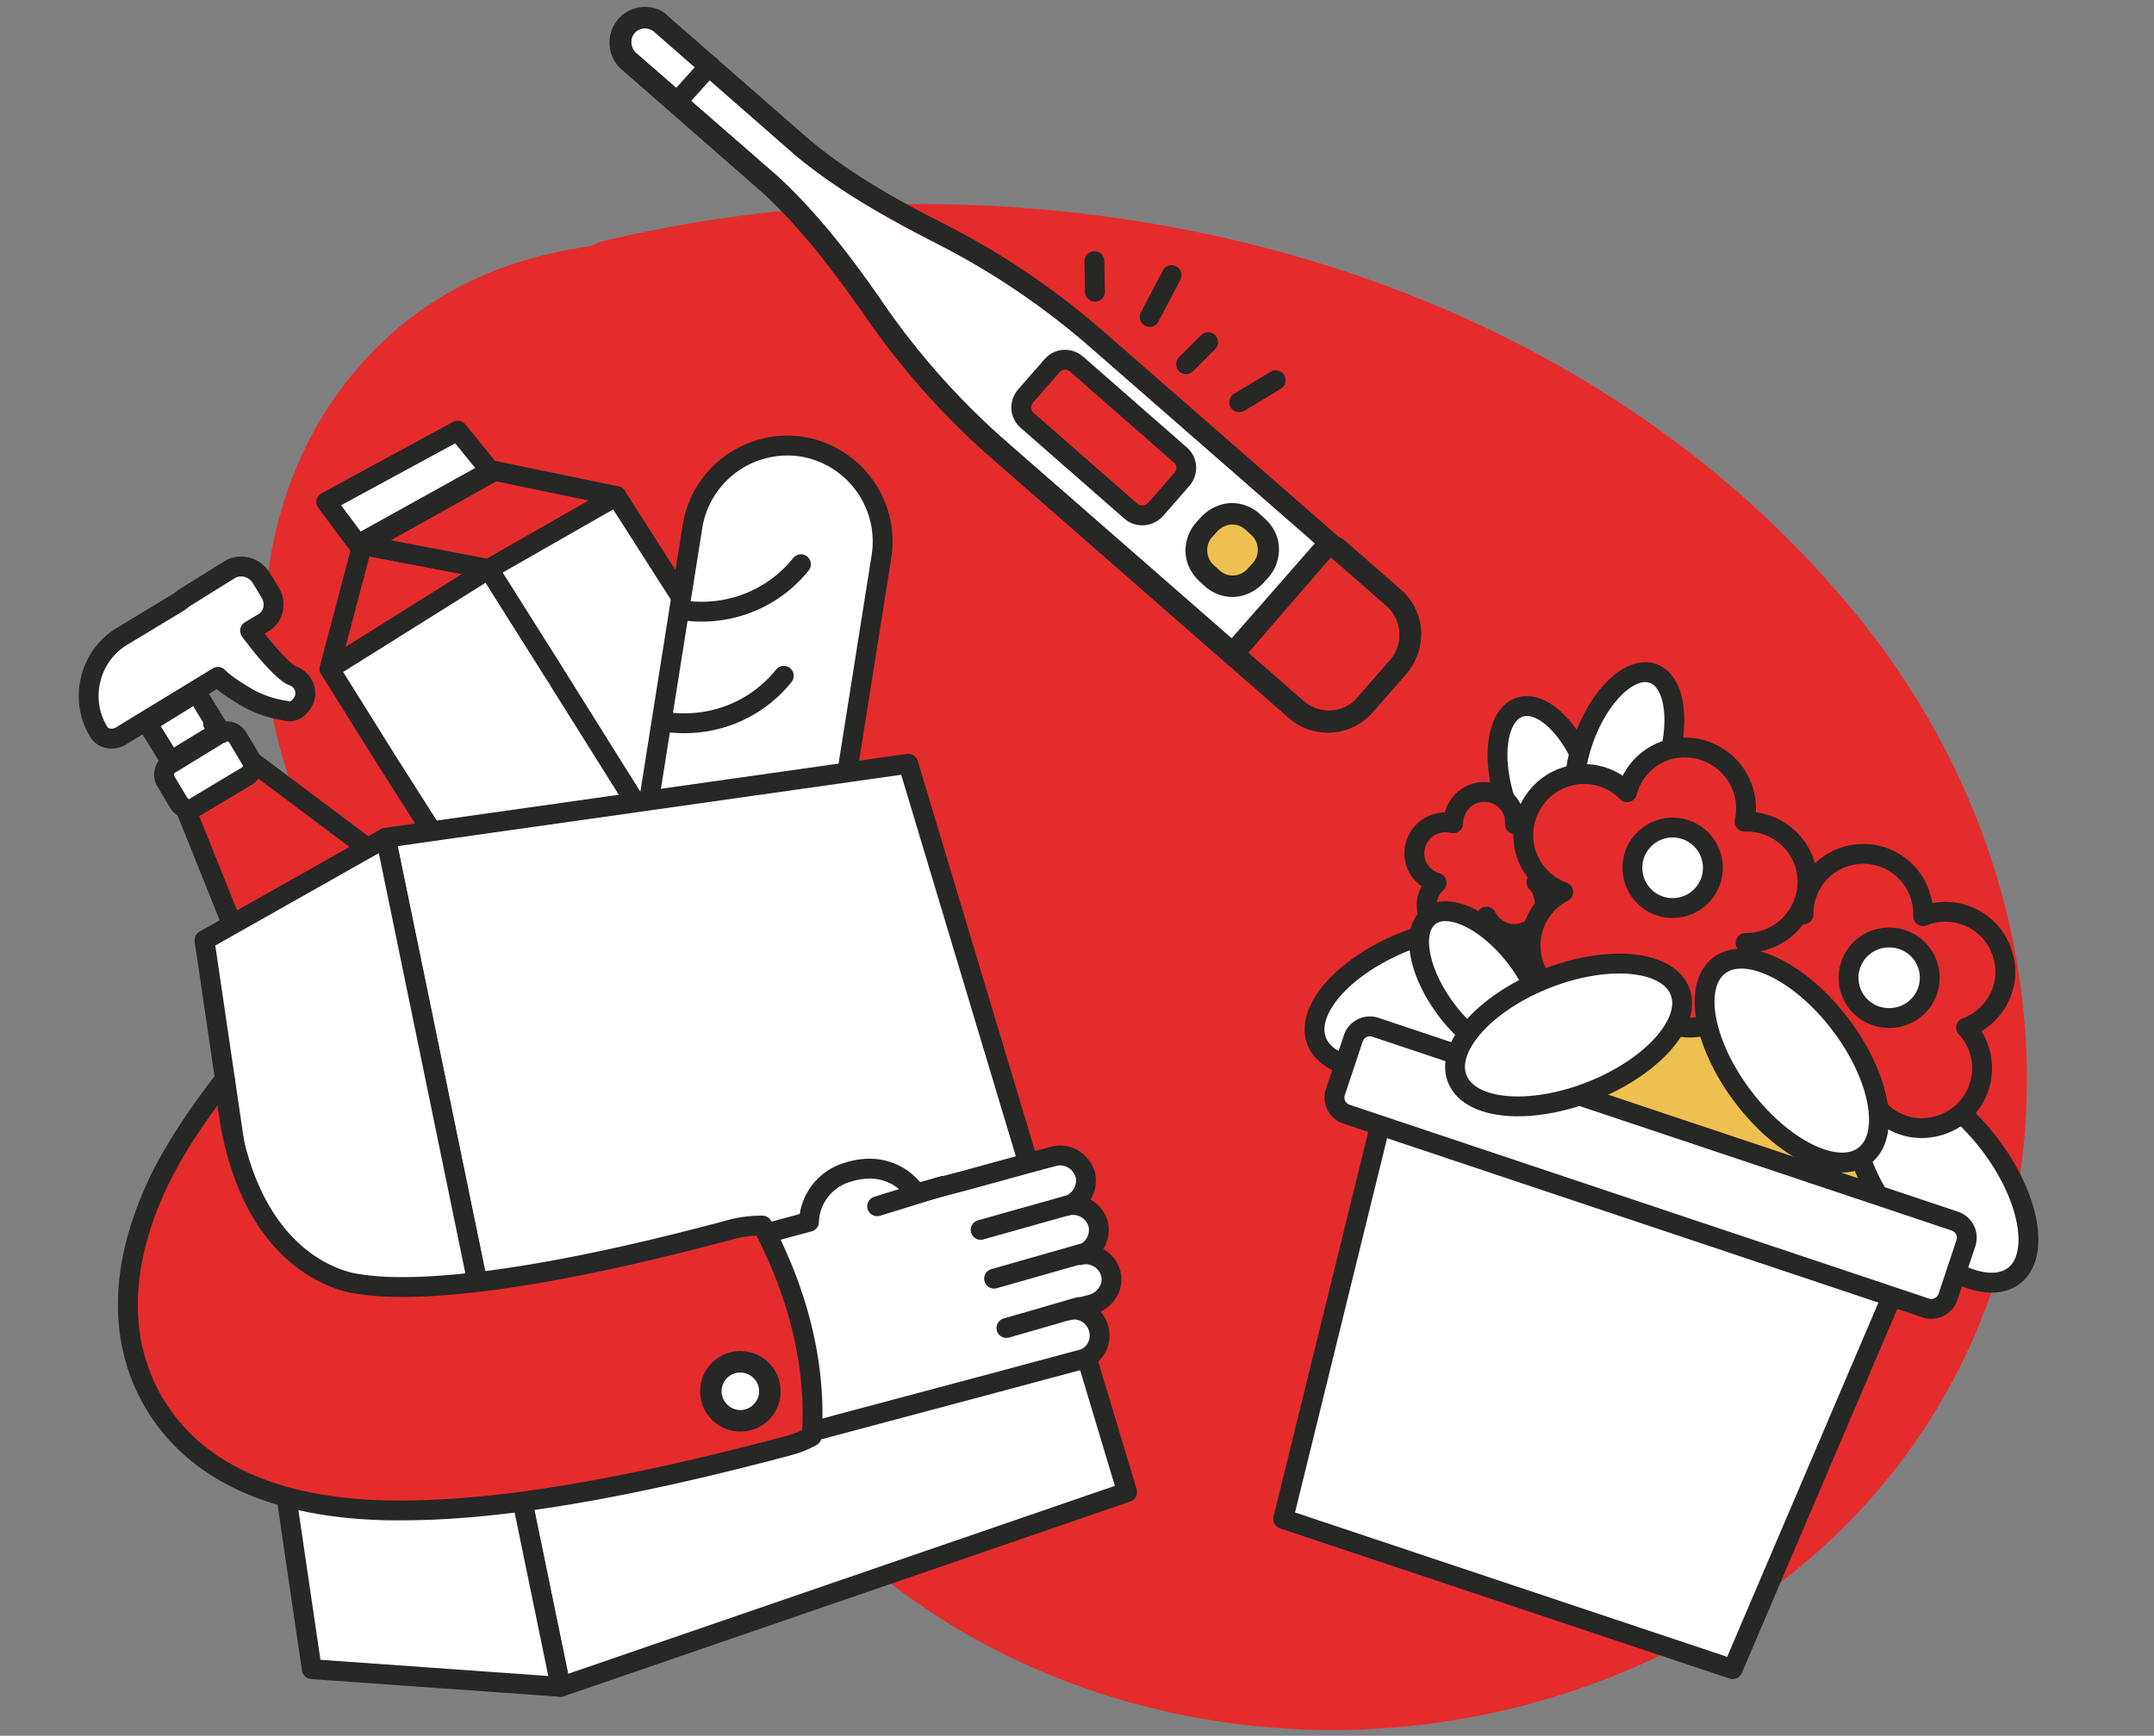
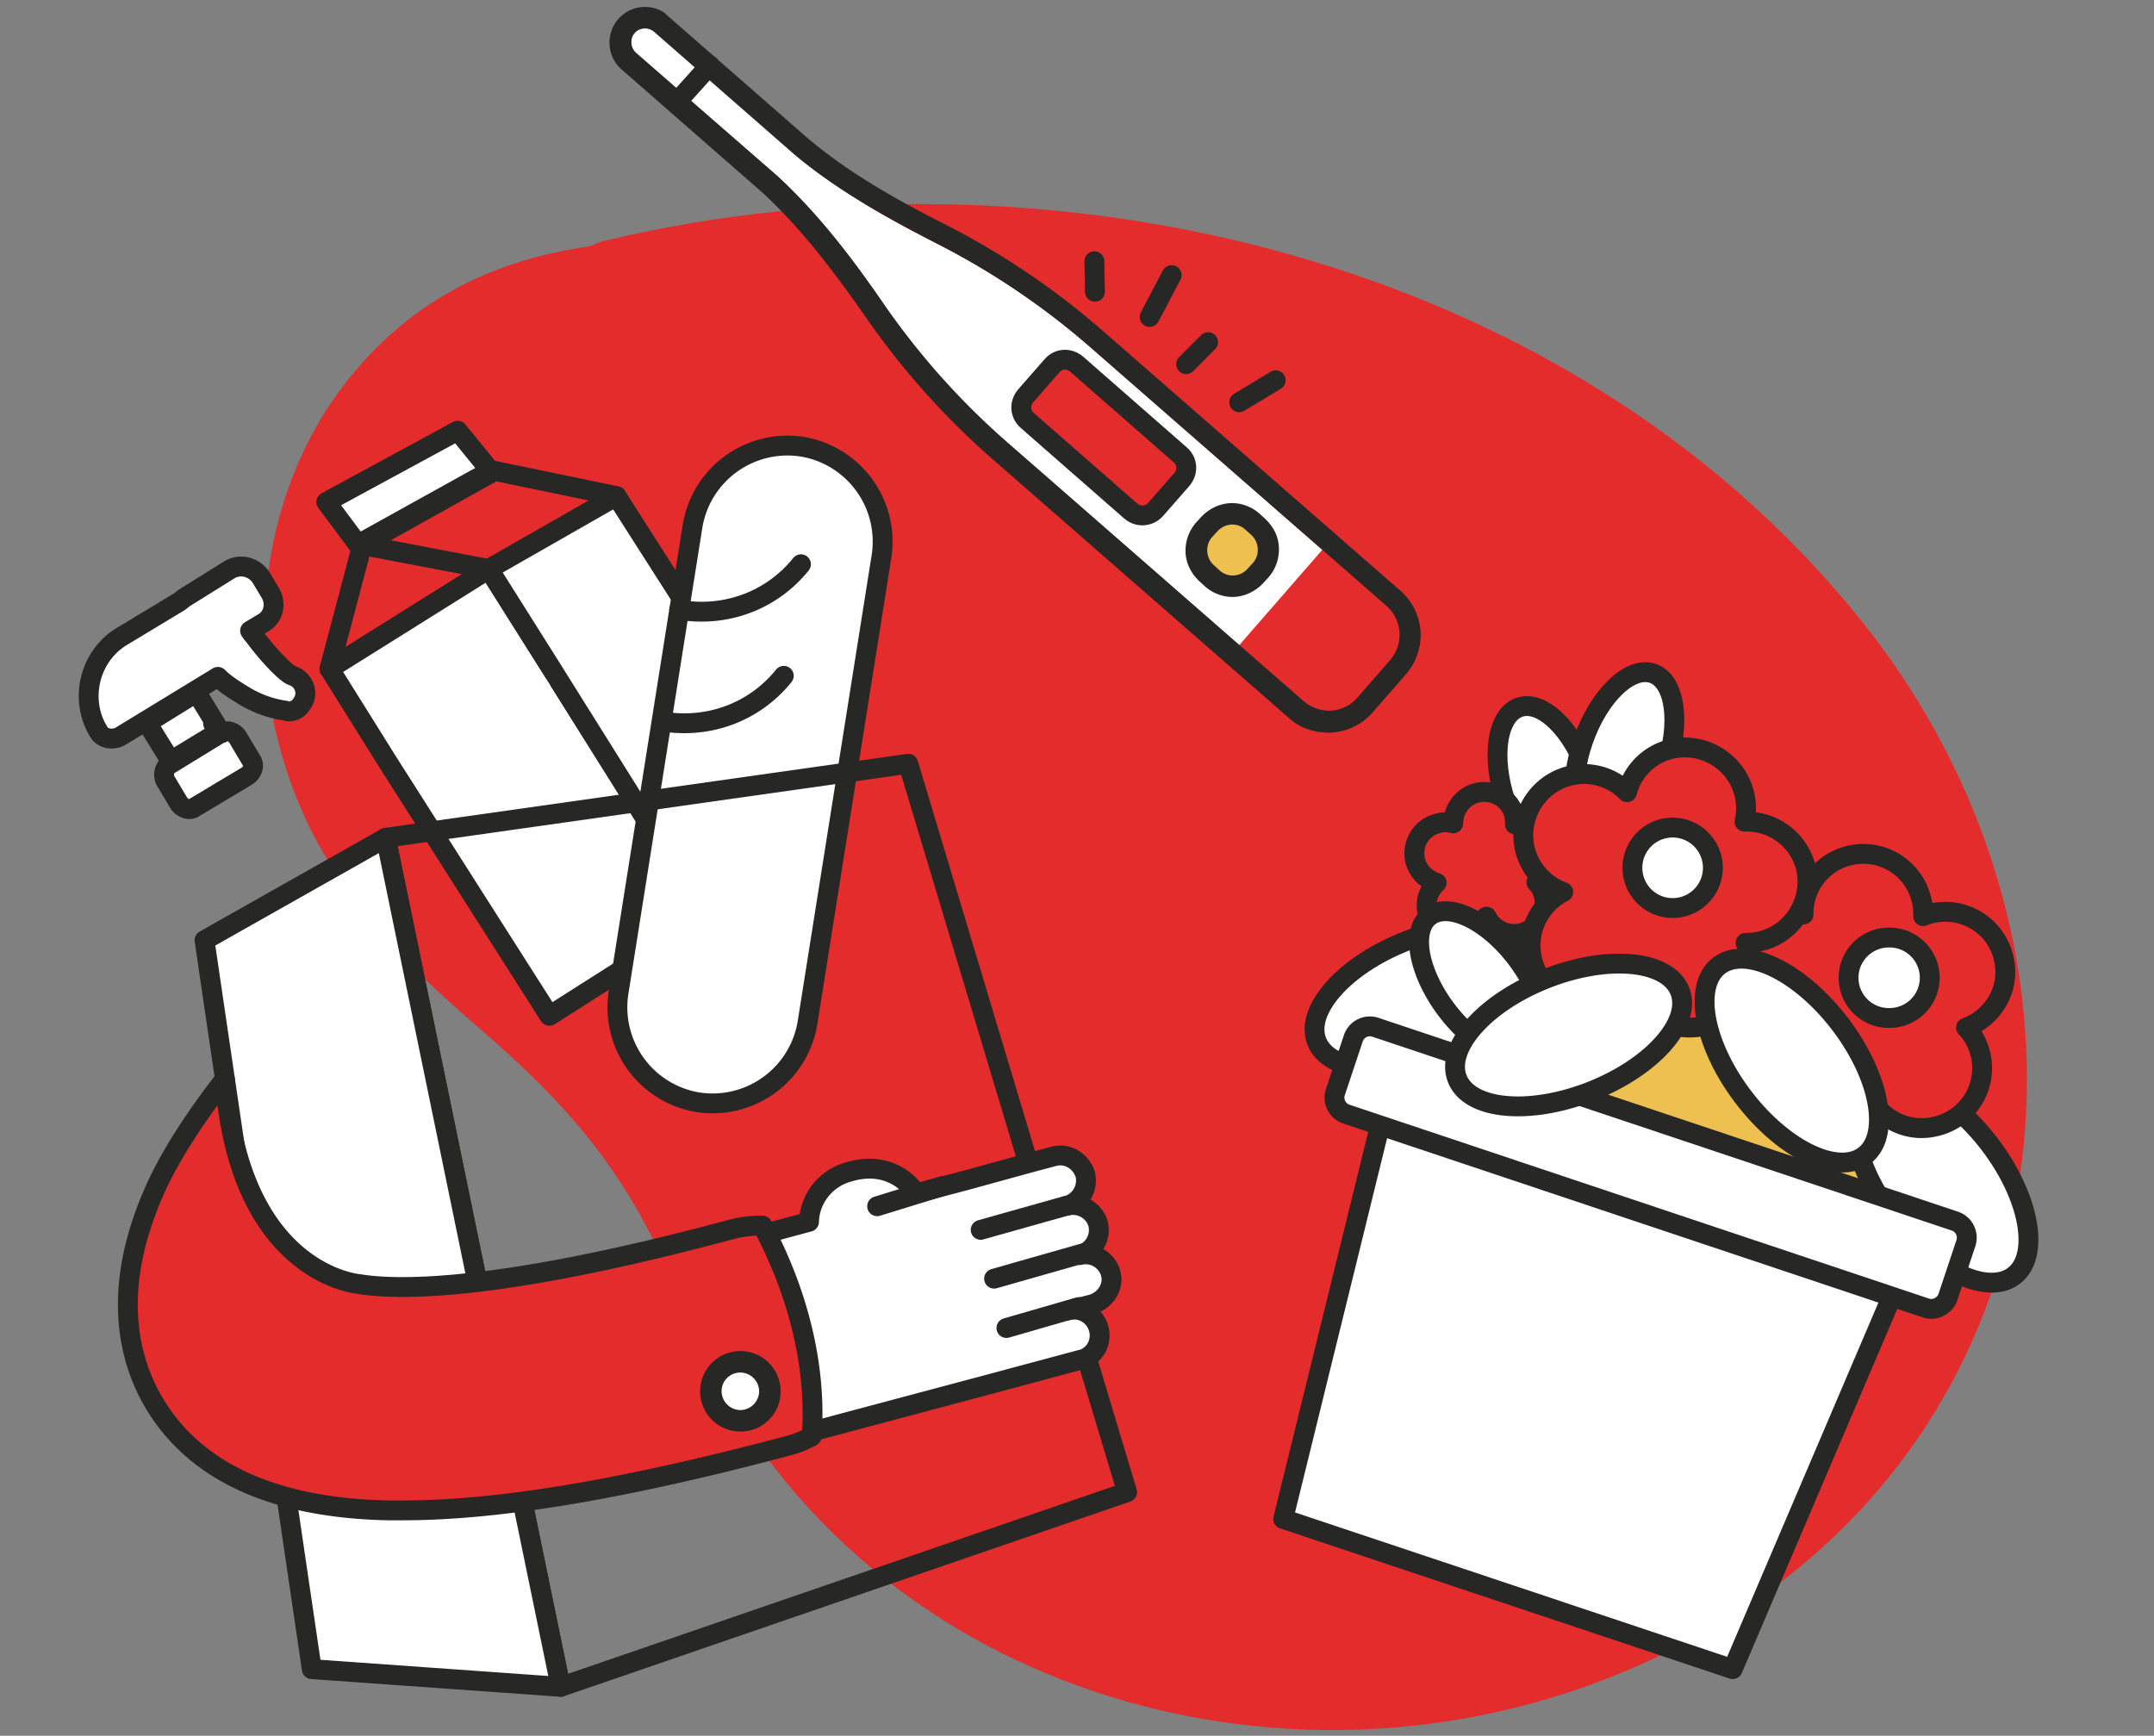
<svg xmlns="http://www.w3.org/2000/svg" width="170" height="137" fill="none">
  <rect width="100%" height="100%" fill="#808080" stroke="none" />
  <path d="M24.945 66.294c3.09 5.757 7.663 10.372 12.489 14.52 8.255 7.113 12.53 12.362 16.637 22.649 11.684 29.38 46.907 40.599 75.355 27.941 33.825-14.987 39.54-55.204 17.23-82.721-23.157-28.576-64.094-37.932-98.766-29.72-.508.086-.889.297-1.312.467-7.07 1.016-13.59 3.81-18.839 10.202-8.297 10.118-8.89 25.231-2.794 36.662Z" fill="#e52c2c" />
-   <path d="m14.573 63.67.212.507 7.07 17.611c.635 1.059 1.99 1.355 3.048.72l11.091-6.773c.254-.17.466-.381.593-.593.635-.89.423-2.117-.423-2.837L20.077 60.24l-4.615 1.1-.889 2.33Z" fill="#e52c2c" stroke="#272726" stroke-width="1.567" stroke-miterlimit="10" stroke-linecap="round" stroke-linejoin="round" />
  <path d="m11.61 57.065 3.895-2.413 1.862 3.048-3.894 2.37-1.863-3.005Z" fill="#fff" stroke="#272726" stroke-width="1.567" stroke-miterlimit="10" stroke-linecap="round" stroke-linejoin="round" />
  <path d="m17.706 58.42-.89-1.313" stroke="#272726" stroke-width="1.567" stroke-miterlimit="10" stroke-linecap="round" stroke-linejoin="round" />
  <path d="M13.388 60.282h.085l3.937-2.413h.084c.381-.296.974-.127 1.27.339l1.059 1.778c.296.381.127.974-.339 1.27l-4.107 2.456c-.38.296-.973.127-1.27-.34l-1.058-1.777a1.068 1.068 0 0 1 .339-1.313Z" fill="#fff" stroke="#272726" stroke-width="1.567" stroke-miterlimit="10" stroke-linecap="round" stroke-linejoin="round" />
  <path fill-rule="evenodd" clip-rule="evenodd" d="m9.662 50.206 4.488-2.709.38-.296 3.6-2.244c.804-.466 1.862-.254 2.455.593l.762 1.27c.465.804.254 1.862-.55 2.328l-1.059.635c.17.254.296.381.423.55 1.101 1.482 2.413 2.794 2.837 2.964.127.085.211.042.296.127.72.38 1.016 1.227.635 1.947-.127.212-.254.423-.508.593-.254.17-.593.254-.889.127a8.616 8.616 0 0 1-3.217-1.143c-.762-.466-1.524-.931-2.117-1.524l-7.705 4.699c-.635.339-1.44.17-1.736-.423-1.524-2.54-.677-5.97 1.905-7.494Z" fill="#fff" stroke="#272726" stroke-width="1.567" stroke-miterlimit="10" stroke-linecap="round" stroke-linejoin="round" />
  <path d="m26.003 52.789 2.583-9.78 9.99 1.906-12.573 7.874Z" fill="#e52c2c" stroke="#272726" stroke-width="1.567" stroke-miterlimit="10" stroke-linecap="round" stroke-linejoin="round" />
  <path d="m28.586 43.01 10.456-5.842 9.61 1.99-10.075 5.757-9.991-1.905Z" fill="#EEC050" />
  <path d="m28.586 43.01 10.456-5.842 9.61 1.99-10.075 5.757-9.991-1.905Z" fill="#e52c2c" stroke="#272726" stroke-width="1.567" stroke-miterlimit="10" stroke-linecap="round" stroke-linejoin="round" />
  <path d="m28.247 42.968-2.497-3.345 10.371-5.63 2.583 3.175-10.457 5.8Z" fill="#fff" stroke="#272726" stroke-width="1.567" stroke-miterlimit="10" stroke-linecap="round" stroke-linejoin="round" />
  <path d="m43.488 52.704-4.911-7.79 4.91 7.79Z" stroke="#343434" stroke-width=".522" stroke-miterlimit="10" />
  <path d="m43.487 52.704-4.91-7.79-12.574 7.875 4.657 7.45 12.7 19.94 12.447-7.916-12.32-19.559Z" fill="#fff" stroke="#272726" stroke-width="1.567" stroke-miterlimit="10" stroke-linecap="round" stroke-linejoin="round" />
  <path d="m51.827 69.13-9.355-14.817 6.688-3.98" stroke="#fff" stroke-width=".629" stroke-miterlimit="10" stroke-linecap="round" stroke-linejoin="round" />
  <path d="m62.538 61.13-9.017-14.352-4.869-7.62-10.075 5.757 4.91 7.79 9.568 15.282 2.752 4.276 9.78-6.392-3.049-4.742Z" fill="#fff" stroke="#272726" stroke-width="1.567" stroke-miterlimit="10" stroke-linecap="round" stroke-linejoin="round" />
  <path d="M63.723 80.772a7.594 7.594 0 0 1-8.678 6.223 7.594 7.594 0 0 1-6.223-8.678l5.842-36.83a7.594 7.594 0 0 1 8.678-6.224 7.594 7.594 0 0 1 6.224 8.678l-5.843 36.831Z" fill="#fff" stroke="#272726" stroke-width="1.567" stroke-miterlimit="10" stroke-linecap="round" stroke-linejoin="round" />
  <path d="M63.215 44.534c-2.243 2.794-5.842 4.233-9.61 3.598l9.61-3.598Z" fill="#fff" />
  <path d="M63.215 44.534c-2.243 2.794-5.842 4.233-9.61 3.598" stroke="#272726" stroke-width="1.567" stroke-miterlimit="10" stroke-linecap="round" stroke-linejoin="round" />
  <path d="M61.86 53.34c-2.243 2.794-5.841 4.233-9.61 3.598l9.61-3.598Z" fill="#fff" />
  <path d="M61.86 53.34c-2.243 2.794-5.841 4.233-9.61 3.598" stroke="#272726" stroke-width="1.567" stroke-miterlimit="10" stroke-linecap="round" stroke-linejoin="round" />
-   <path d="M88.955 117.772 44.25 133.14 30.449 66.125l41.233-5.843 17.273 57.49Z" fill="#fff" />
  <path d="M88.955 117.772 44.25 133.14 30.449 66.125l41.233-5.843 17.273 57.49Z" stroke="#272726" stroke-width="1.567" stroke-miterlimit="10" stroke-linecap="round" stroke-linejoin="round" />
  <path d="m44.25 133.139-19.643-1.397L16.14 74.21l14.309-8.086 13.8 67.015Z" fill="#fff" />
  <path d="m44.25 133.139-19.643-1.397L16.14 74.21l14.309-8.086 13.8 67.015Z" stroke="#272726" stroke-width="1.567" stroke-miterlimit="10" stroke-linecap="round" stroke-linejoin="round" />
  <path d="m83.155 91.271-1.905.508-5.08 1.397-3.853 1.016c-.889-1.27-2.667-2.498-5.334-1.693-1.863.508-3.09 2.159-3.133 3.937l-6.604 1.778 4.149 15.494 16.976-4.53 6.943-1.862h.042c1.058-.297 1.651-1.397 1.355-2.456-.297-1.058-1.355-1.693-2.371-1.439l1.82-.466c.89-.254 1.567-1.058 1.567-1.989-.043-1.313-1.313-2.202-2.498-1.905a2.064 2.064 0 0 0 1.44-2.456 2.064 2.064 0 0 0-2.456-1.44 2.064 2.064 0 0 0 1.44-2.455c-.34-1.1-1.44-1.735-2.498-1.439Z" fill="#fff" stroke="#272726" stroke-width="1.567" stroke-miterlimit="10" stroke-linecap="round" stroke-linejoin="round" />
  <path d="m85.144 103.167-5.715 1.651M85.44 98.934l-6.984 1.989M84.17 95.166l-6.773 1.905" stroke="#272726" stroke-width="1.567" stroke-miterlimit="10" stroke-linecap="round" stroke-linejoin="round" />
  <path d="M60.167 96.732c-.804 0-1.608.085-2.413.296-18.415 4.954-26.374 4.827-29.422 4.319 0 0-9.483-.72-10.584-16.172-.254.338-3.217 4.022-5.122 7.874-4.191 8.679-2.413 14.69-.17 18.161 3.303 5.123 9.441 7.832 18.204 8.002h1.101c7.662 0 17.653-1.694 30.523-5.123a8.18 8.18 0 0 0 1.778-.72c.296-3.937-.296-9.863-3.895-16.637Z" fill="#e52c2c" stroke="#272726" stroke-width="1.567" stroke-miterlimit="10" stroke-linecap="round" stroke-linejoin="round" />
  <path d="m74.434 93.6-5.207 1.608" stroke="#272726" stroke-width="1.567" stroke-miterlimit="10" stroke-linecap="round" stroke-linejoin="round" />
  <path d="M58.431 112.099a2.328 2.328 0 1 0 .001-4.656 2.328 2.328 0 0 0 0 4.656Z" fill="#fff" />
  <path d="M58.431 108.332a1.5 1.5 0 0 1 1.482 1.481 1.5 1.5 0 0 1-1.481 1.482 1.5 1.5 0 0 1-1.482-1.482c0-.846.677-1.481 1.481-1.481Zm0-1.694a3.17 3.17 0 0 0-3.174 3.175 3.17 3.17 0 0 0 3.175 3.175 3.144 3.144 0 0 0 3.175-3.175 3.17 3.17 0 0 0-3.175-3.175Z" fill="#272726" />
  <path d="m50.134 4.147 11.176 9.737c3.26 2.964 5.97 6.562 8.467 10.203a58.85 58.85 0 0 0 9.695 10.838l23.41 20.447c1.228 1.1 3.133.974 4.234-.296l2.625-3.006c1.1-1.228.973-3.133-.297-4.233l-23.41-20.448a59.419 59.419 0 0 0-12.024-8.128c-3.937-1.99-7.831-4.191-11.26-7.028L51.615 2.496c-.466-.38-1.143-.338-1.524.127-.424.424-.381 1.143.042 1.524Z" fill="#fff" />
  <path d="m89.25 40.343-8.17-7.154c-.592-.508-.635-1.355-.127-1.948l2.075-2.37c.508-.593 1.354-.636 1.947-.127l8.17 7.154c.593.508.636 1.355.127 1.947l-2.074 2.371c-.508.55-1.354.635-1.947.127Z" fill="#e52c2c" stroke="#272726" stroke-width="1.567" stroke-miterlimit="10" stroke-linecap="round" stroke-linejoin="round" />
  <path d="M97.294 46.27a2.324 2.324 0 0 1-1.566-.593l-.466-.423c-1.016-.889-1.1-2.413-.211-3.387l.423-.465a2.433 2.433 0 0 1 1.82-.805c.593 0 1.143.212 1.567.593l.465.423c.466.424.762 1.017.805 1.651.042.636-.17 1.27-.593 1.736l-.423.466c-.466.508-1.101.804-1.82.804Z" fill="#EEC050" />
  <path d="M97.252 41.401c.381 0 .72.127 1.016.381l.466.424c.635.55.72 1.566.17 2.201l-.424.466c-.297.339-.72.55-1.186.55-.38 0-.72-.127-1.016-.38l-.465-.424c-.635-.55-.72-1.567-.17-2.202l.424-.465c.296-.339.762-.55 1.185-.55Zm0-1.693c-.931 0-1.82.423-2.455 1.1l-.424.466a3.37 3.37 0 0 0-.804 2.371c.042.847.466 1.651 1.1 2.244l.466.423a3.295 3.295 0 0 0 2.117.805c.931 0 1.82-.424 2.455-1.101l.424-.466c.55-.635.846-1.482.804-2.37-.042-.89-.466-1.652-1.1-2.244l-.466-.424a3.294 3.294 0 0 0-2.117-.804Z" fill="#272726" />
  <path d="M104.83 56.895a3.992 3.992 0 0 1-2.54-.93l-4.403-3.853a.86.86 0 0 1-.085-1.186l6.562-7.535a.817.817 0 0 1 .635-.297c.212 0 .381.085.55.212l4.403 3.853c1.609 1.397 1.736 3.81.381 5.418l-2.624 3.006a3.77 3.77 0 0 1-2.879 1.313Z" fill="#e52c2c" />
-   <path d="m105.042 43.984 4.402 3.852a3.049 3.049 0 0 1 .297 4.233l-2.625 3.006a2.937 2.937 0 0 1-2.244 1.016 3.076 3.076 0 0 1-1.947-.72l-4.403-3.852 6.52-7.535Zm0-1.694h-.127a1.687 1.687 0 0 0-1.144.593l-6.561 7.493c-.635.72-.55 1.778.169 2.37l4.403 3.853c.846.762 1.947 1.143 3.09 1.143a4.664 4.664 0 0 0 3.514-1.608l2.625-3.006a4.725 4.725 0 0 0 1.143-3.387 4.648 4.648 0 0 0-1.609-3.217l-4.403-3.853c-.296-.254-.677-.38-1.1-.38Z" fill="#272726" />
  <path d="M50.896 2.242c.254 0 .508.085.72.254l11.134 9.737c3.386 2.836 7.323 4.995 11.26 7.027a59.423 59.423 0 0 1 12.023 8.128l23.411 20.448a3.049 3.049 0 0 1 .297 4.233l-2.625 3.006a2.937 2.937 0 0 1-2.244 1.016 3.076 3.076 0 0 1-1.947-.72L79.514 34.924a59.174 59.174 0 0 1-9.695-10.837c-2.497-3.641-5.207-7.197-8.466-10.203L50.176 4.147a1.17 1.17 0 0 1-.084-1.566c.211-.212.508-.339.804-.339Zm0-1.693c-.804 0-1.566.338-2.117.973-.973 1.143-.889 2.879.212 3.895l.042.042 11.134 9.737c3.218 2.964 5.842 6.52 8.213 9.906a60.63 60.63 0 0 0 9.949 11.134l23.41 20.448c.847.762 1.948 1.143 3.091 1.143a4.664 4.664 0 0 0 3.514-1.609l2.624-3.006a4.716 4.716 0 0 0 1.143-3.386 4.647 4.647 0 0 0-1.608-3.218L87.092 26.161a61.127 61.127 0 0 0-12.362-8.382c-3.683-1.863-7.535-3.98-10.922-6.816L52.674 1.226l-.042-.042C52.208.76 51.573.549 50.896.549Z" fill="#272726" />
  <path d="m53.732 5.586-2.794-2.455" stroke="#fff" stroke-width="1.175" stroke-miterlimit="10" stroke-linecap="round" stroke-linejoin="round" />
  <path d="m56.018 5.163-2.667 2.963M86.414 23.028l-.042-2.413M90.733 25.018l1.735-3.302M93.611 28.744l1.736-1.736M97.802 31.75l2.879-1.737" stroke="#272726" stroke-width="1.567" stroke-miterlimit="10" stroke-linecap="round" stroke-linejoin="round" />
  <path d="M114.457 83.188c4.852-1.908 8.003-5.447 7.036-7.906-.966-2.459-5.684-2.906-10.536-.999-4.853 1.907-8.003 5.447-7.037 7.906.967 2.459 5.684 2.906 10.537.999Z" fill="#fff" stroke="#272726" stroke-width="1.567" stroke-miterlimit="10" stroke-linecap="round" stroke-linejoin="round" />
  <path d="m153.715 85.346-33.281-11.143-4.328 12.927 33.281 11.142 4.328-12.926Z" fill="#EEC050" stroke="#272726" stroke-width="1.567" stroke-miterlimit="10" stroke-linecap="round" stroke-linejoin="round" />
  <path d="M158.946 100.695c2.099-1.604 1.233-6.263-1.934-10.405-3.167-4.142-7.436-6.199-9.535-4.594-2.098 1.605-1.232 6.264 1.934 10.405 3.167 4.142 7.436 6.199 9.535 4.594ZM124.271 68.652c1.793-.608 2.273-3.973 1.072-7.515-1.201-3.543-3.629-5.922-5.422-5.314-1.794.608-2.274 3.973-1.073 7.516 1.202 3.542 3.629 5.921 5.423 5.313Z" fill="#fff" stroke="#272726" stroke-width="1.567" stroke-miterlimit="10" stroke-linecap="round" stroke-linejoin="round" />
  <path d="M131.439 60.682c1.244-3.527.806-6.898-.98-7.528-1.786-.63-4.243 1.719-5.487 5.247-1.245 3.527-.806 6.898.98 7.528 1.786.63 4.242-1.719 5.487-5.247Z" fill="#fff" stroke="#272726" stroke-width="1.567" stroke-miterlimit="10" stroke-linecap="round" stroke-linejoin="round" />
  <path d="M120.028 73.66c1.312-.297 2.117-1.61 1.82-2.921a2.155 2.155 0 0 0-.592-1.101c1.143-.424 1.82-1.651 1.566-2.879-.296-1.312-1.609-2.117-2.921-1.82a2.93 2.93 0 0 0-.339.127c0-.212 0-.424-.042-.678-.296-1.312-1.609-2.116-2.921-1.82-1.143.254-1.905 1.312-1.905 2.413-.381-.085-.762-.127-1.185 0-1.313.296-2.117 1.609-1.821 2.921.212.89.889 1.524 1.694 1.778-.635.593-.932 1.482-.72 2.328.296 1.313 1.609 2.117 2.921 1.82.804-.21 1.439-.761 1.736-1.48.465.973 1.608 1.566 2.709 1.311ZM152.795 88.9a4.716 4.716 0 0 0 3.514-5.673c-.212-.846-.593-1.566-1.144-2.116 2.202-.805 3.557-3.175 2.964-5.504a4.716 4.716 0 0 0-5.673-3.514 3.16 3.16 0 0 0-.677.212c0-.423 0-.847-.127-1.27a4.716 4.716 0 0 0-5.673-3.514 4.705 4.705 0 0 0-3.641 4.657c-.719-.17-1.482-.212-2.244-.042a4.715 4.715 0 0 0-3.513 5.672c.381 1.694 1.693 2.964 3.259 3.43-1.185 1.1-1.778 2.836-1.354 4.53a4.715 4.715 0 0 0 5.673 3.513c1.566-.38 2.794-1.482 3.302-2.879.973 1.948 3.132 3.048 5.334 2.498Z" fill="#e52c2c" stroke="#272726" stroke-width="1.567" stroke-miterlimit="10" stroke-linecap="round" stroke-linejoin="round" />
  <path d="M120.959 75.86c.678 2.54 3.302 4.065 5.843 3.43a4.26 4.26 0 0 0 2.116-1.228c.889 2.244 3.302 3.514 5.673 2.879 2.54-.677 4.064-3.302 3.429-5.842a1.864 1.864 0 0 0-.254-.678c.423 0 .847-.042 1.312-.169 2.541-.677 4.065-3.302 3.43-5.842a4.811 4.811 0 0 0-4.827-3.556c.17-.72.17-1.524-.042-2.286-.677-2.54-3.302-4.064-5.842-3.43a4.73 4.73 0 0 0-3.387 3.388 4.718 4.718 0 0 0-4.614-1.27c-2.54.677-4.064 3.302-3.429 5.842.423 1.566 1.566 2.794 3.005 3.302-1.947 1.016-3.005 3.26-2.413 5.46Z" fill="#e52c2c" stroke="#272726" stroke-width="1.567" stroke-miterlimit="10" stroke-linecap="round" stroke-linejoin="round" />
  <path d="m136.75 131.742-35.476-11.853 8.509-34.587 40.937 13.716-13.97 32.724Z" fill="#fff" stroke="#272726" stroke-width="1.567" stroke-miterlimit="10" stroke-linecap="round" stroke-linejoin="round" />
  <path d="m152.033 103.251-45.806-15.325a1.38 1.38 0 0 1-.847-1.693l1.44-4.318a1.378 1.378 0 0 1 1.693-.847l45.806 15.325c.677.254 1.058.974.846 1.694l-1.439 4.318c-.254.677-1.016 1.058-1.693.846ZM121.049 83.073c1.505-1.15.882-4.492-1.39-7.464-2.272-2.971-5.334-4.448-6.838-3.298-1.505 1.15-.882 4.492 1.39 7.464 2.272 2.972 5.334 4.448 6.838 3.298Z" fill="#fff" stroke="#272726" stroke-width="1.567" stroke-miterlimit="10" stroke-linecap="round" stroke-linejoin="round" />
  <path d="M125.548 86.142c4.853-1.908 8.003-5.447 7.037-7.906-.967-2.459-5.684-2.906-10.537-.999-4.852 1.907-8.003 5.447-7.036 7.906.966 2.459 5.684 2.906 10.536.999ZM147.146 91.213c2.099-1.605 1.233-6.264-1.934-10.406s-7.435-6.198-9.534-4.594c-2.099 1.605-1.233 6.264 1.934 10.406s7.435 6.198 9.534 4.594ZM132.009 71.67a3.175 3.175 0 1 0 0-6.351 3.175 3.175 0 0 0 0 6.35ZM149.069 80.348a3.175 3.175 0 1 0 0-6.349 3.175 3.175 0 0 0 0 6.35Z" fill="#fff" stroke="#272726" stroke-width="1.567" stroke-miterlimit="10" stroke-linecap="round" stroke-linejoin="round" />
</svg>